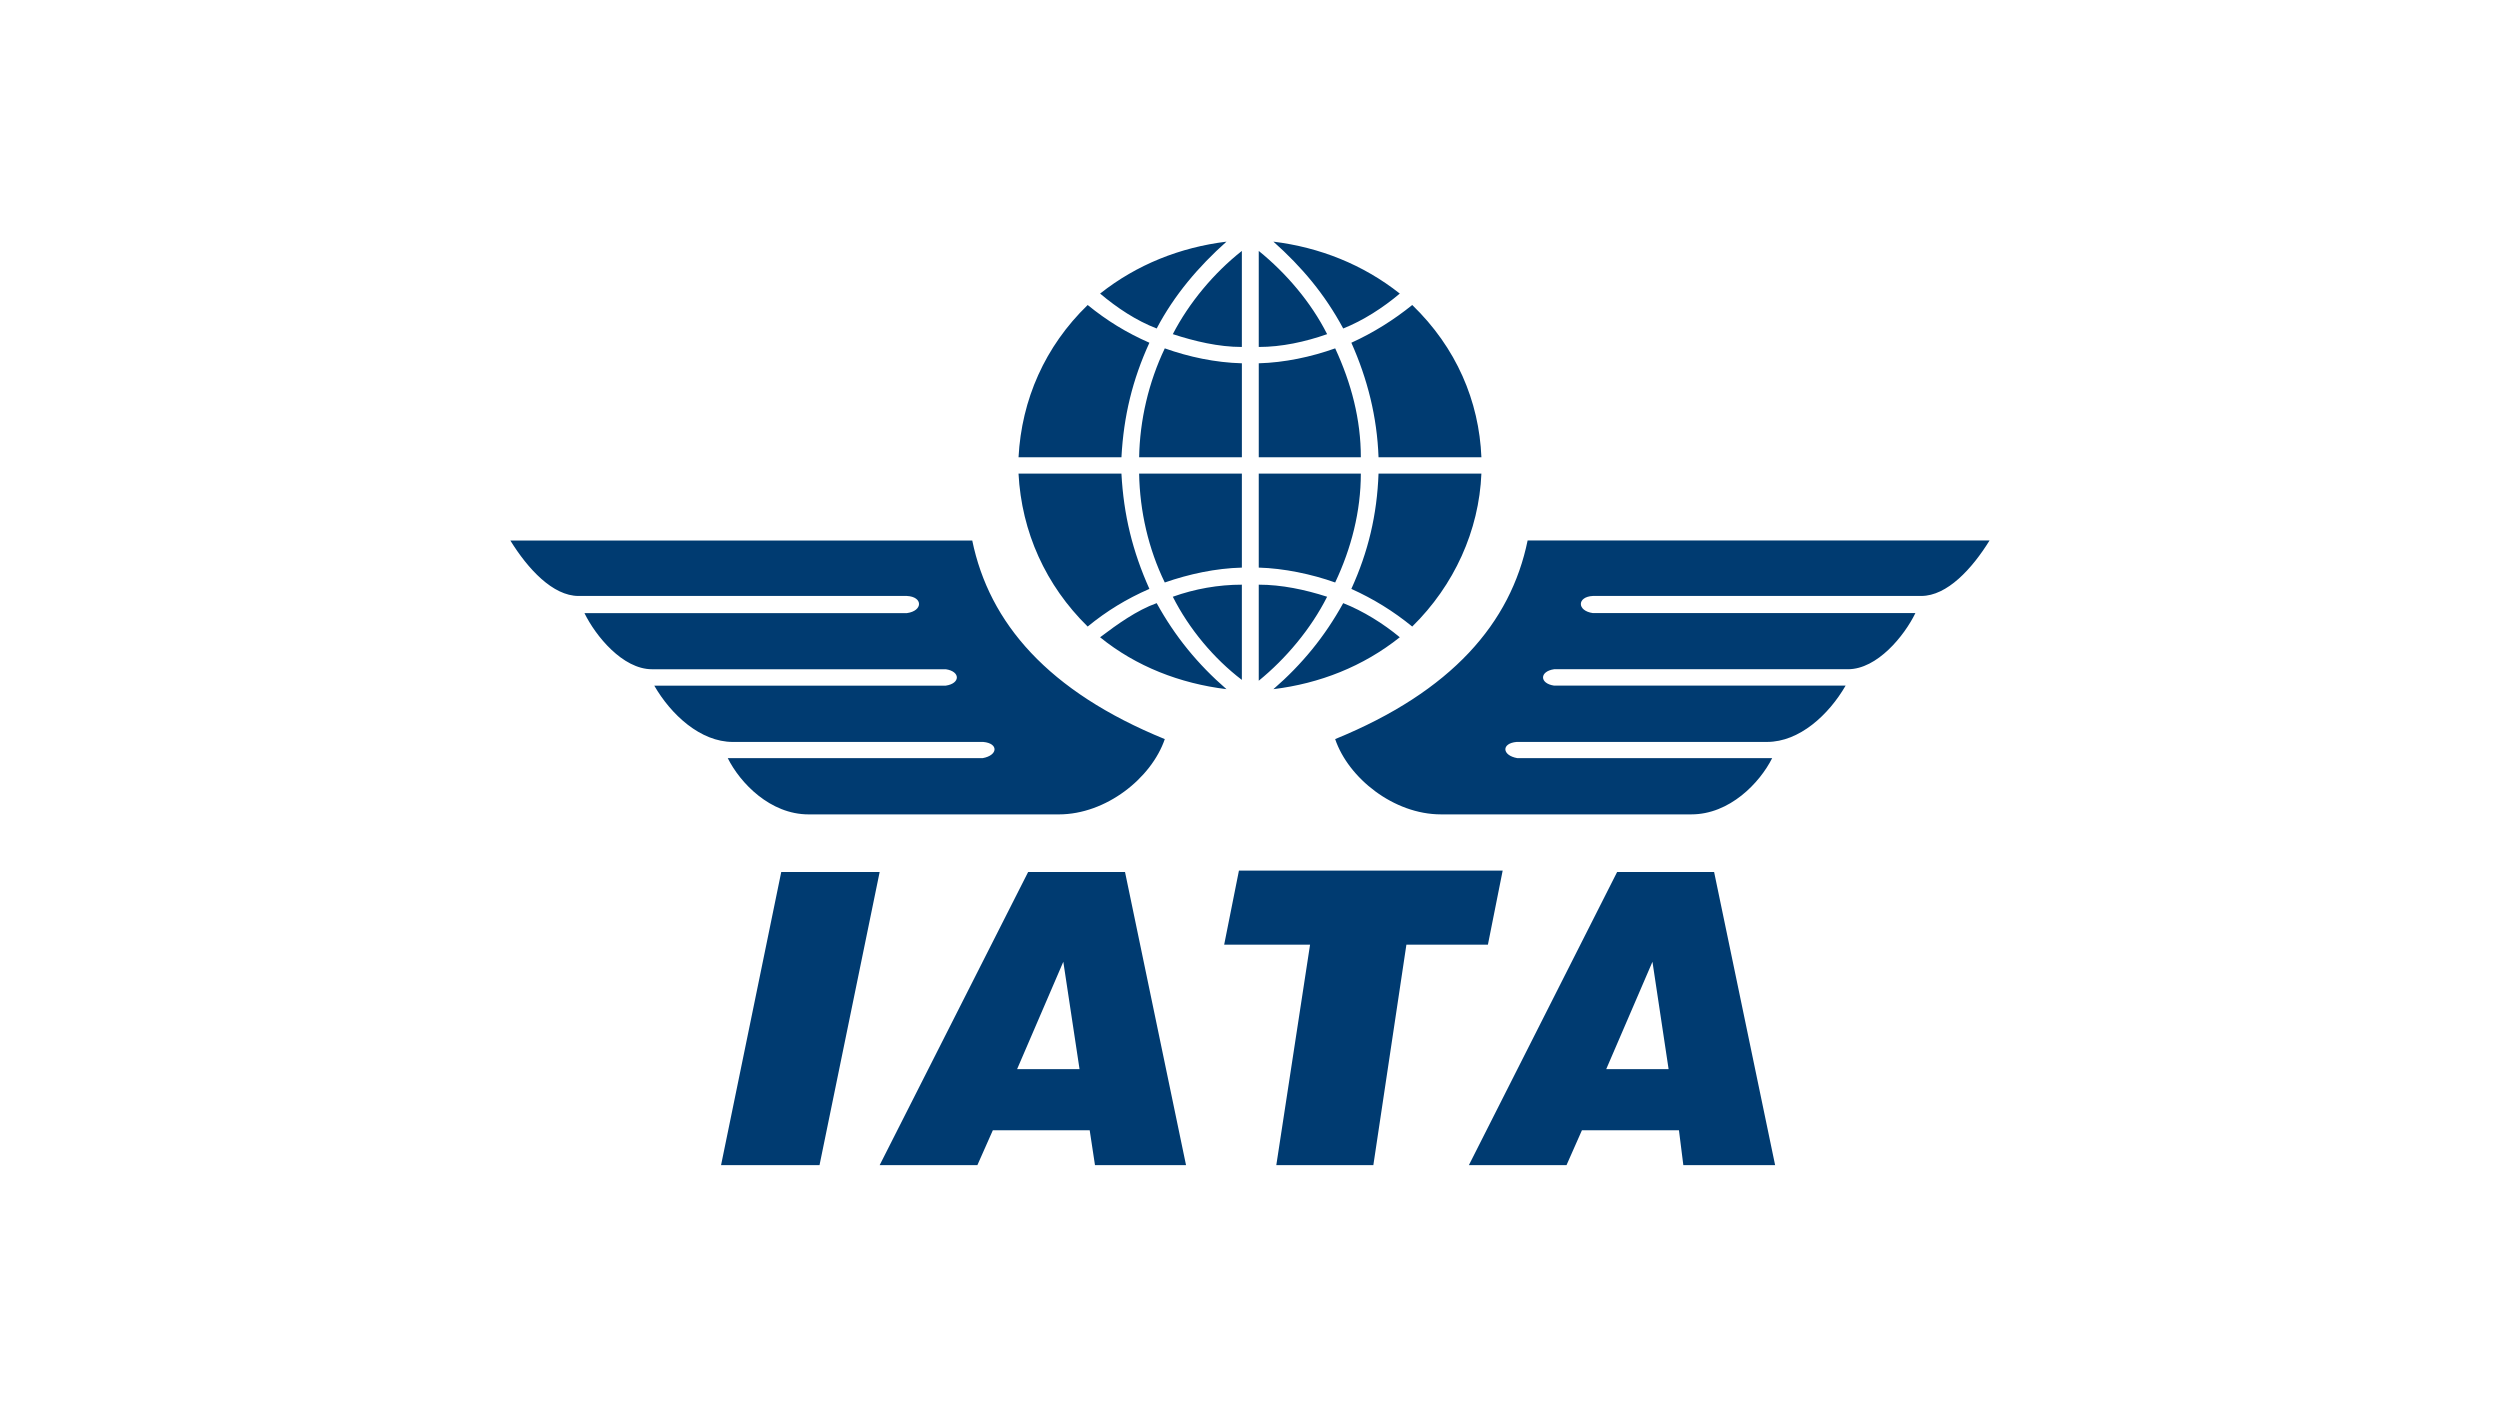
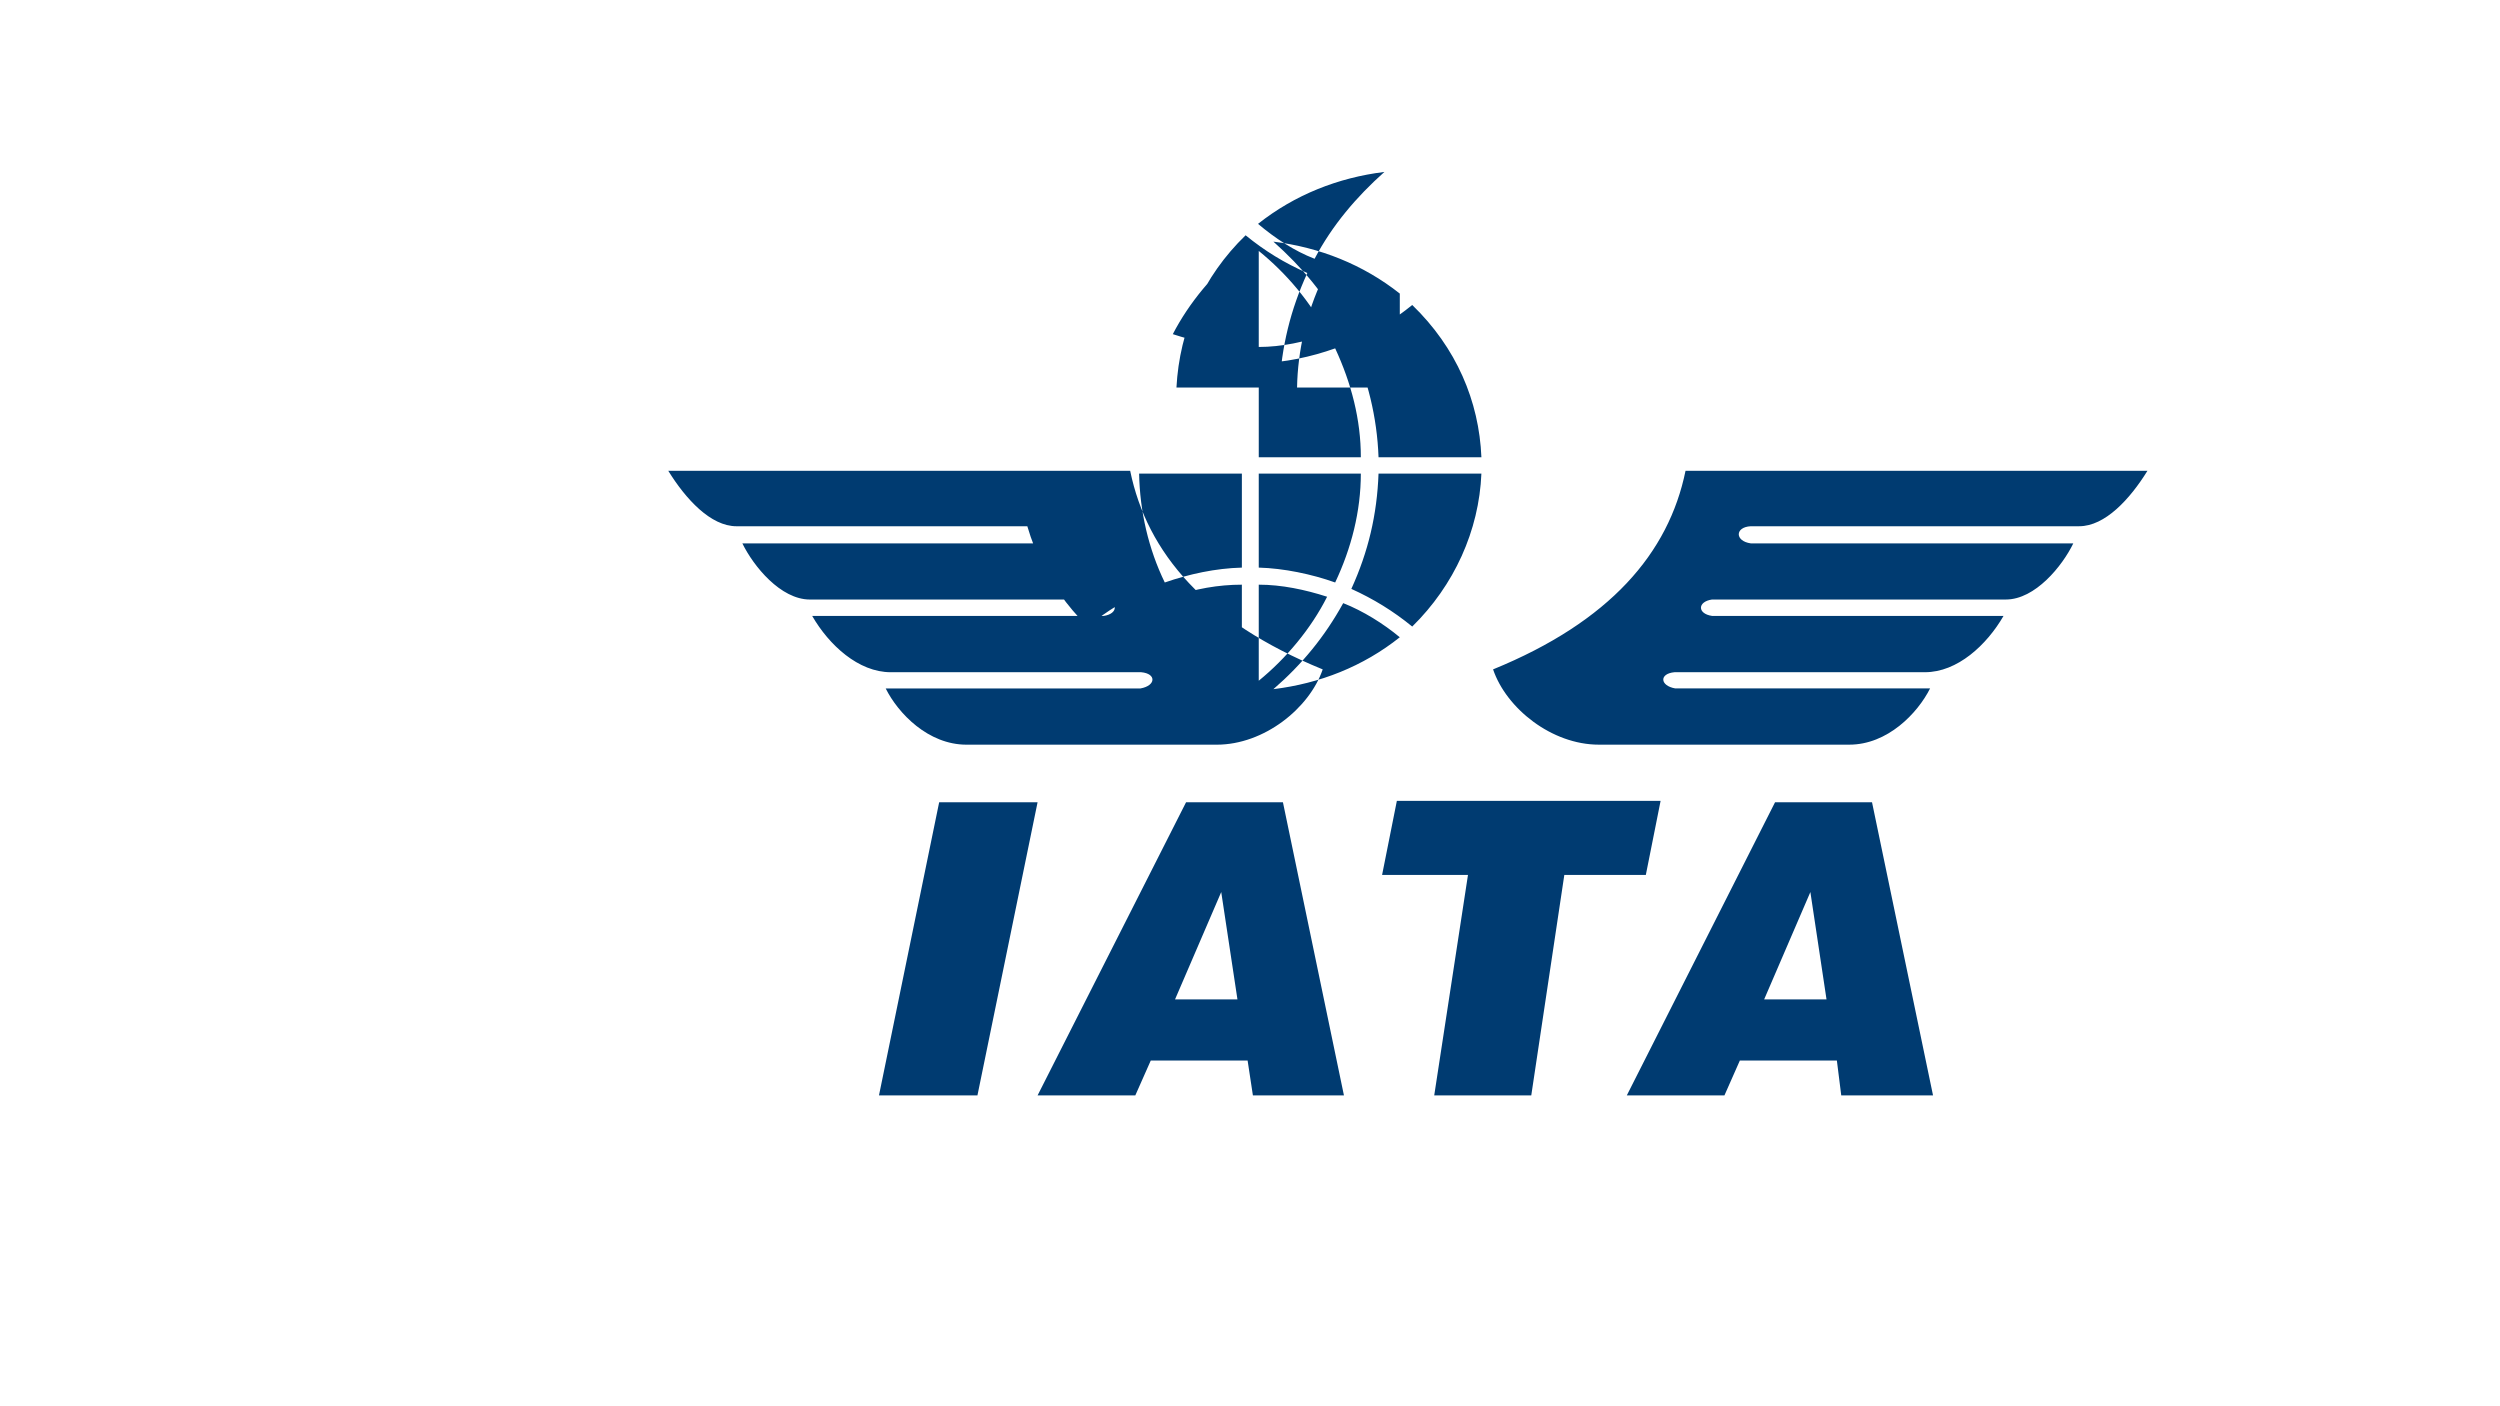
<svg xmlns="http://www.w3.org/2000/svg" id="Layer_1" viewBox="0 0 1920 1080">
  <defs>
    <style>.cls-1{fill:#003b71;}</style>
  </defs>
-   <path class="cls-1" d="M966.72,522.8c20.87-16.98,40.12-39.89,52.51-64.5-16.97-5.47-34.98-9.27-52.51-9.27v73.77Zm-12.97-.64c-21.48-16.34-40.63-39.25-53.03-63.86,16.91-6.05,34.93-9.27,53.03-9.27v73.12Zm12.97-329.45c20.87,16.9,40.12,39.3,52.51,63.92-16.97,5.96-34.98,9.84-52.51,9.84v-73.77Zm-12.97,0c-21.48,16.9-40.63,39.9-53.03,63.92,16.91,5.46,34.93,9.84,53.03,9.84v-73.77Zm12.97,243.21v-72.22h78.4c0,28.98-7.29,57.36-19.71,83.65-18.08-6.45-39.51-10.9-58.69-11.43m170.99-72.22h-79c-1.15,31.73-7.93,60.16-20.88,88.56,16.91,7.67,32.06,16.94,46.76,28.93,32.24-31.63,51.33-73.74,53.12-117.49m-62.68,125.72c-12.42-10.38-28.2-20.22-43.45-26.21-14.14,25.64-31.6,46.98-53.62,66.07,35.57-4.36,68.87-17.4,97.07-39.86m-121.28-53.5v-72.22h-78.91c.52,28.98,7.2,57.98,19.7,83.65,18.58-6.45,38.91-10.9,59.21-11.43m-171.54-72.22h79.04c1.7,31.73,8.48,59.58,21.47,88.56-17.55,7.67-32.75,16.94-47.4,28.93-32.23-31.63-50.78-72.67-53.11-117.49m62.65,125.72c13.04-9.86,28.16-20.75,43.45-26.21,14.14,25.64,31.6,46.98,53.62,66.07-35.61-4.36-69.42-17.4-97.07-39.86m121.86-210.41v72.18h78.4c0-29.04-7.29-56.84-19.71-83.65-18.56,6.61-38.94,10.93-58.69,11.47m170.99,72.18h-79c-1.15-31.22-8.48-60.11-20.88-87.97,16.91-7.67,32.65-17.58,46.76-28.98,33.88,32.74,51.33,73.78,53.12,116.95m-62.68-125.72c-12.99,10.98-28.2,20.72-43.45,26.81-14.14-26.26-31.6-47.06-53.62-66.7,35.57,4.39,68.87,17.59,97.07,39.89m-121.28,53.54v72.18h-78.91c.52-28.46,7.2-57.4,19.7-83.65,18.58,6.61,38.91,10.93,59.21,11.47m-171.54,72.18h79.04c1.7-31.71,8.48-59.58,21.47-87.97-17.55-7.67-32.75-17.03-47.4-28.98-32.79,31.73-50.78,72.72-53.11,116.95m62.65-125.72c13.04,10.98,27.65,20.72,43.45,26.81,13.5-25.7,32.15-47.56,53.62-66.7-35.61,4.39-68.91,17.59-97.07,39.89m-452.93,189.64h354.74c13.04,63.33,58.14,115.9,147.87,152.52-10.24,29.99-45.15,57.82-81.33,57.82h-192.24c-29.45,0-52.53-24.07-62.06-43.19h195.69c11.87-2.08,12.44-11.38,.54-12.45h-192.33c-24.82,0-47.43-20.84-60.35-43.24h223.91c11.3-1.66,11.3-10.93,0-12.59h-225.64c-22.57,0-43.37-25.66-51.89-43.11h247.66c12.4-1.69,12.4-12.58,0-13.17h-252.2c-19.73,0-38.89-20.75-52.38-42.6m1136.05,0h-354.77c-12.97,63.33-58.16,115.9-147.81,152.52,10.15,29.99,45.07,57.82,81.19,57.82h192.39c29.35,0,52.44-24.07,62.04-43.19h-195.73c-11.82-2.08-12.46-11.38-.52-12.45h192.35c24.86,0,47.36-20.84,60.31-43.24h-223.9c-11.31-1.66-11.31-10.93,0-12.59h225.69c22.5,0,43.33-25.66,51.79-43.11h-247.65c-12.37-1.69-12.37-12.58,0-13.17h252.2c19.77,0,38.94-20.75,52.41-42.6m-399.87,479.72l113.84-225.11h74.49l46.85,225.11h-70.49l-3.36-26.76h-74.52l-11.83,26.76h-74.96Zm105.47-73.71h47.91l-12.4-82.46-35.51,82.46Zm-253.37,73.71l25.92-169.31h-65.96l11.34-56.89h202.55l-11.34,56.89h-62.6l-25.38,169.31h-74.52Zm-304.62,0l114.02-225.11h74.41l46.85,225.11h-69.92l-4.06-26.76h-74.39l-11.86,26.76h-75.05Zm105.55-73.71h47.95l-12.46-82.46-35.49,82.46Zm-227.36,73.71l46.22-225.11h75.58l-46.18,225.11h-75.62Z" />
+   <path class="cls-1" d="M966.72,522.8c20.87-16.98,40.12-39.89,52.51-64.5-16.97-5.47-34.98-9.27-52.51-9.27v73.77Zm-12.97-.64c-21.48-16.34-40.63-39.25-53.03-63.86,16.91-6.05,34.93-9.27,53.03-9.27v73.12Zm12.97-329.45c20.87,16.9,40.12,39.3,52.51,63.92-16.97,5.96-34.98,9.84-52.51,9.84v-73.77Zm-12.97,0c-21.48,16.9-40.63,39.9-53.03,63.92,16.91,5.46,34.93,9.84,53.03,9.84v-73.77Zm12.97,243.21v-72.22h78.4c0,28.98-7.29,57.36-19.71,83.65-18.08-6.45-39.51-10.9-58.69-11.43m170.99-72.22h-79c-1.15,31.73-7.93,60.16-20.88,88.56,16.91,7.67,32.06,16.94,46.76,28.93,32.24-31.63,51.33-73.74,53.12-117.49m-62.68,125.72c-12.42-10.38-28.2-20.22-43.45-26.21-14.14,25.64-31.6,46.98-53.62,66.07,35.57-4.36,68.87-17.4,97.07-39.86m-121.28-53.5v-72.22h-78.91c.52,28.98,7.2,57.98,19.7,83.65,18.58-6.45,38.91-10.9,59.21-11.43m-171.54-72.22h79.04c1.7,31.73,8.48,59.58,21.47,88.56-17.55,7.67-32.75,16.94-47.4,28.93-32.23-31.63-50.78-72.67-53.11-117.49m62.65,125.72c13.04-9.86,28.16-20.75,43.45-26.21,14.14,25.64,31.6,46.98,53.62,66.07-35.61-4.36-69.42-17.4-97.07-39.86m121.86-210.41v72.18h78.4c0-29.04-7.29-56.84-19.71-83.65-18.56,6.61-38.94,10.93-58.69,11.47m170.99,72.18h-79c-1.15-31.22-8.48-60.11-20.88-87.97,16.91-7.67,32.65-17.58,46.76-28.98,33.88,32.74,51.33,73.78,53.12,116.95m-62.68-125.72c-12.99,10.98-28.2,20.72-43.45,26.81-14.14-26.26-31.6-47.06-53.62-66.7,35.57,4.39,68.87,17.59,97.07,39.89v72.18h-78.91c.52-28.46,7.2-57.4,19.7-83.65,18.58,6.61,38.91,10.93,59.21,11.47m-171.54,72.18h79.04c1.7-31.71,8.48-59.58,21.47-87.97-17.55-7.67-32.75-17.03-47.4-28.98-32.79,31.73-50.78,72.72-53.11,116.95m62.65-125.72c13.04,10.98,27.65,20.72,43.45,26.81,13.5-25.7,32.15-47.56,53.62-66.7-35.61,4.39-68.91,17.59-97.07,39.89m-452.93,189.64h354.74c13.04,63.33,58.14,115.9,147.87,152.52-10.24,29.99-45.15,57.82-81.33,57.82h-192.24c-29.45,0-52.53-24.07-62.06-43.19h195.69c11.87-2.08,12.44-11.38,.54-12.45h-192.33c-24.82,0-47.43-20.84-60.35-43.24h223.91c11.3-1.66,11.3-10.93,0-12.59h-225.64c-22.57,0-43.37-25.66-51.89-43.11h247.66c12.4-1.69,12.4-12.58,0-13.17h-252.2c-19.73,0-38.89-20.75-52.38-42.6m1136.05,0h-354.77c-12.97,63.33-58.16,115.9-147.81,152.52,10.15,29.99,45.07,57.82,81.19,57.82h192.39c29.35,0,52.44-24.07,62.04-43.19h-195.73c-11.82-2.08-12.46-11.38-.52-12.45h192.35c24.86,0,47.36-20.84,60.31-43.24h-223.9c-11.31-1.66-11.31-10.93,0-12.59h225.69c22.5,0,43.33-25.66,51.79-43.11h-247.65c-12.37-1.69-12.37-12.58,0-13.17h252.2c19.77,0,38.94-20.75,52.41-42.6m-399.87,479.72l113.84-225.11h74.49l46.85,225.11h-70.49l-3.36-26.76h-74.52l-11.83,26.76h-74.96Zm105.47-73.71h47.91l-12.4-82.46-35.51,82.46Zm-253.37,73.71l25.92-169.31h-65.96l11.34-56.89h202.55l-11.34,56.89h-62.6l-25.38,169.31h-74.52Zm-304.62,0l114.02-225.11h74.41l46.85,225.11h-69.92l-4.06-26.76h-74.39l-11.86,26.76h-75.05Zm105.55-73.71h47.95l-12.46-82.46-35.49,82.46Zm-227.36,73.71l46.22-225.11h75.58l-46.18,225.11h-75.62Z" />
</svg>